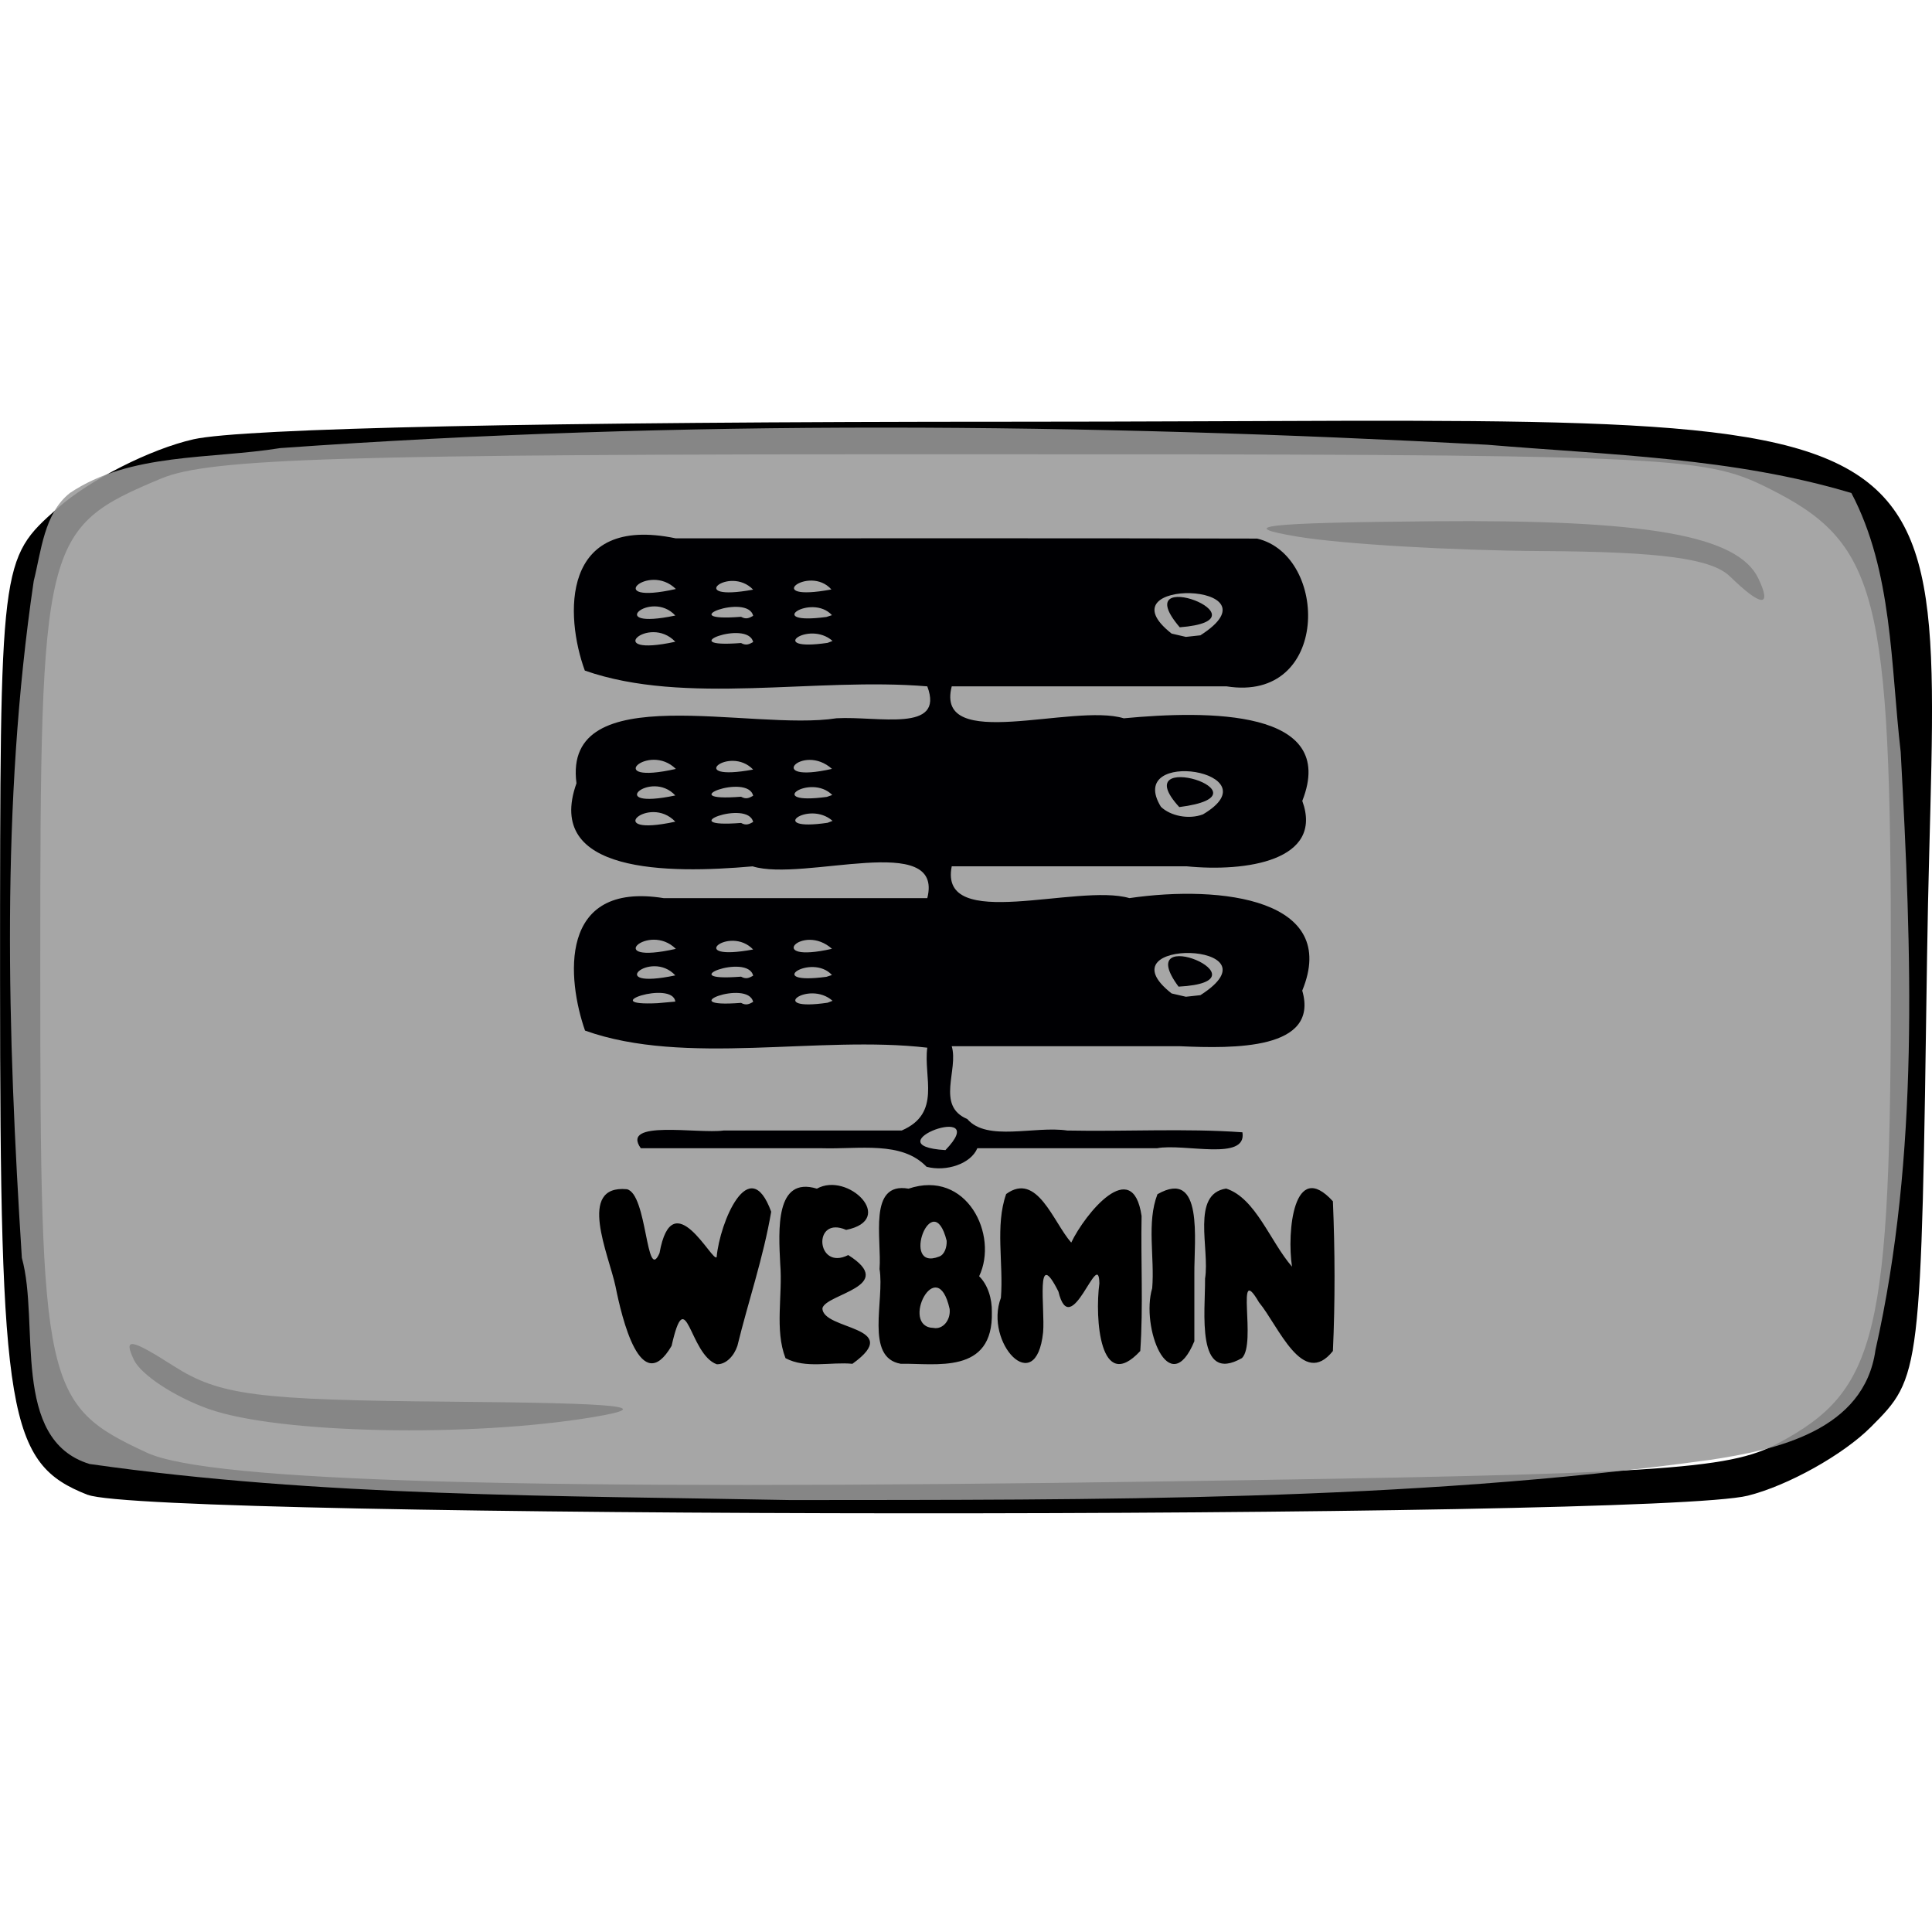
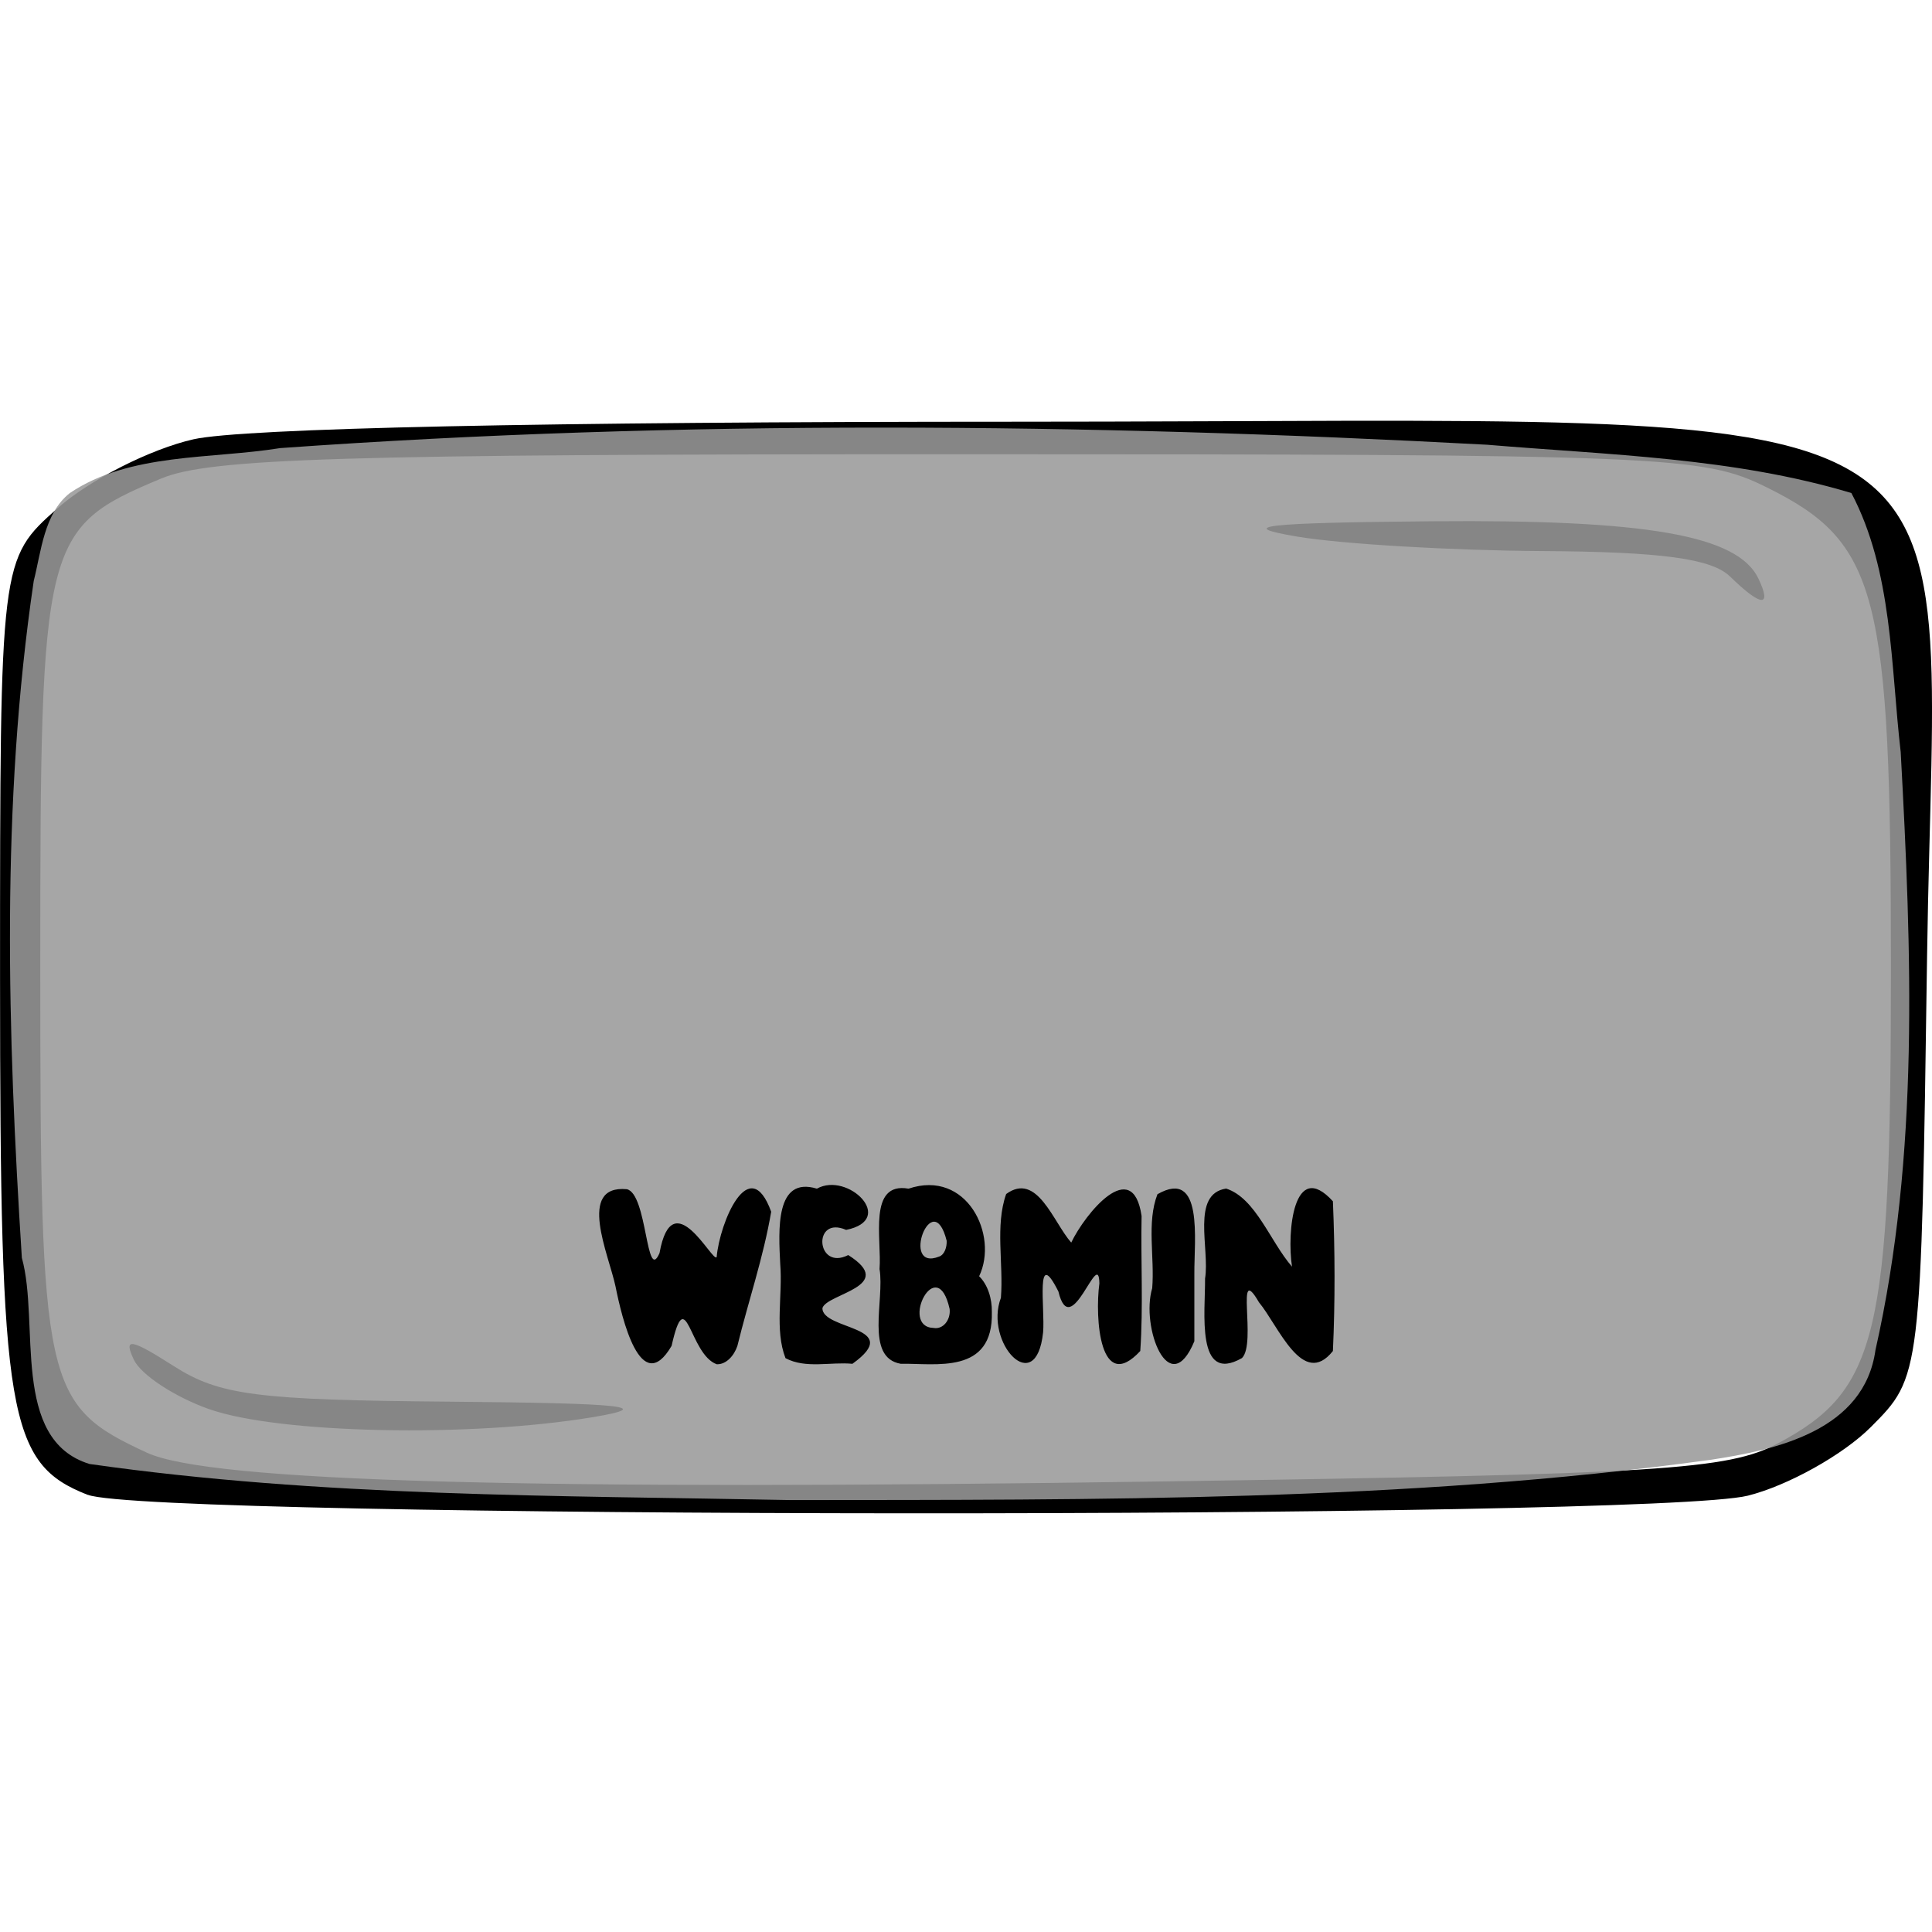
<svg xmlns="http://www.w3.org/2000/svg" xmlns:ns1="http://www.inkscape.org/namespaces/inkscape" xmlns:ns2="http://sodipodi.sourceforge.net/DTD/sodipodi-0.dtd" width="150" height="150" viewBox="0 0 39.688 39.688" version="1.1" id="svg922" ns1:version="0.92.4 (5da689c313, 2019-01-14)" ns2:docname="USO_server_webmin.svg">
  <title id="title1437">USOICON</title>
  <defs id="defs916">
    <clipPath id="clipPath1521" clipPathUnits="userSpaceOnUse">
      <rect y="66.645" x="57.114" height="151.423" width="172.875" id="rect1523" style="opacity:0.875;fill:#000000;fill-opacity:1;stroke:#000000;stroke-width:0.604;stroke-linejoin:round;stroke-miterlimit:4;stroke-dasharray:none;stroke-opacity:1" />
    </clipPath>
  </defs>
  <ns2:namedview id="base" pagecolor="#ffffff" bordercolor="#666666" borderopacity="1.0" ns1:pageopacity="0.0" ns1:pageshadow="2" ns1:zoom="1.598832" ns1:cx="85.442377" ns1:cy="106.55873" ns1:document-units="px" ns1:current-layer="layer12" showgrid="false" ns1:window-width="771" ns1:window-height="589" ns1:window-x="2749" ns1:window-y="130" ns1:window-maximized="0" units="px" />
  <g style="display:inline" transform="translate(-35.466,-112.592)" id="layer1" ns1:groupmode="layer" ns1:label="toonbox">
    <path ns1:connector-curvature="0" id="path49494" d="m 37.27,143.301 c -1.642,-0.644 -1.803,-1.595 -1.803,-10.602 0,-8.618 0,-8.618 1.185,-9.67 0.652,-0.578 1.907,-1.214 2.789,-1.413 1.014,-0.228 7.229,-0.361 16.894,-0.361 20.576,3.7e-4 18.888,-0.989 18.718,10.971 -0.123,8.647 -0.123,8.647 -1.156,9.682 -0.568,0.569 -1.705,1.204 -2.527,1.409 -1.973,0.494 -32.837,0.478 -34.099,-0.018 z m 34.718,-1.058 c 2.057,-1.094 2.322,-2.207 2.322,-9.771 0,-7.727 -0.262,-8.738 -2.558,-9.872 -1.306,-0.646 -2.051,-0.676 -16.574,-0.677 -12.685,-0.001 -15.405,0.082 -16.401,0.499 -2.43,1.018 -2.484,1.238 -2.484,10.05 0,8.633 0.077,8.982 2.191,9.962 1.29,0.598 7.836,0.782 20.97,0.589 10.115,-0.149 11.512,-0.236 12.535,-0.78 z m -32.224,-0.703 c -0.705,-0.249 -1.401,-0.705 -1.548,-1.015 -0.218,-0.461 -0.071,-0.438 0.82,0.13 0.94,0.6 1.705,0.698 5.68,0.731 3.569,0.03 4.225,0.1 2.94,0.316 -2.523,0.423 -6.463,0.342 -7.893,-0.163 z m 31.24,-17.106 c -0.377,-0.368 -1.414,-0.508 -3.873,-0.522 -1.847,-0.011 -4.102,-0.144 -5.011,-0.296 -1.299,-0.218 -0.707,-0.285 2.77,-0.316 4.415,-0.038 6.277,0.289 6.699,1.179 0.283,0.598 0.056,0.58 -0.584,-0.045 z" style="fill:#000000;stroke-width:0.372" />
  </g>
  <g ns1:label="text" id="layer3" ns1:groupmode="layer" />
  <g style="display:inline" ns1:label="icon_server" id="layer12" ns1:groupmode="layer">
    <g id="g4459">
      <path style="display:inline;opacity:0.875;fill:#999999;fill-opacity:1;stroke:none;stroke-width:0.118;stroke-linejoin:round;stroke-miterlimit:4;stroke-dasharray:none;stroke-opacity:0.972" d="M 1.435,10.128 C 2.67,9.297 4.324,9.436 5.756,9.205 14.005,8.617 22.294,8.693 30.549,9.136 c 2.503,0.21 5.063,0.265 7.483,0.992 0.85,1.613 0.806,3.537 1.013,5.32 0.223,4.089 0.389,8.263 -0.518,12.284 -0.23,1.649 -2.018,2.052 -3.407,2.259 C 28.868,30.848 22.537,30.809 16.239,30.815 11.436,30.721 6.603,30.753 1.84,30.074 0.21,29.575 0.822,27.173 0.449,25.84 0.154,21.214 0.014,16.533 0.693,11.934 0.848,11.32 0.904,10.549 1.435,10.128 Z" id="rect49496" ns1:connector-curvature="0" />
      <path style="font-style:normal;font-variant:normal;font-weight:normal;font-stretch:normal;font-size:4.946px;font-family:Insaniburger;-inkscape-font-specification:Insaniburger;opacity:1;vector-effect:none;fill:#000000;fill-opacity:1;stroke:none;stroke-width:0.058;stroke-linecap:butt;stroke-linejoin:miter;stroke-miterlimit:4;stroke-dasharray:none;stroke-dashoffset:0;stroke-opacity:1" d="m 14.726,28.026 c -0.571,-0.2 -0.626,-1.722 -0.93,-0.378 -0.633,1.082 -1.023,-0.578 -1.152,-1.223 -0.139,-0.655 -0.797,-2.088 0.231,-1.996 0.425,0.087 0.395,1.951 0.673,1.313 0.266,-1.484 1.1,0.221 1.174,0.081 0.061,-0.707 0.67,-2.168 1.12,-0.931 -0.16,0.94 -0.469,1.835 -0.694,2.755 -0.068,0.206 -0.234,0.385 -0.422,0.378 z m 2.786,-0.011 c 1.085,-0.779 -0.628,-0.686 -0.617,-1.144 0.087,-0.298 1.548,-0.446 0.53,-1.089 -0.663,0.335 -0.74,-0.821 -0.043,-0.517 1.043,-0.211 0.035,-1.203 -0.601,-0.847 -0.859,-0.261 -0.788,0.851 -0.753,1.551 0.053,0.637 -0.118,1.347 0.108,1.931 0.418,0.222 0.926,0.072 1.376,0.116 z m 2.863,-1.066 c 0.035,1.299 -1.161,1.053 -1.874,1.066 -0.738,-0.13 -0.326,-1.305 -0.433,-1.946 0.048,-0.614 -0.242,-1.798 0.596,-1.651 1.196,-0.403 1.854,0.954 1.45,1.799 0.178,0.175 0.266,0.459 0.261,0.733 z m -0.867,-0.059 c -0.262,-1.178 -1.034,0.371 -0.33,0.389 0.189,0.036 0.354,-0.158 0.33,-0.389 z m -0.061,-1.402 c -0.291,-1.154 -0.963,0.644 -0.155,0.325 0.113,-0.039 0.161,-0.196 0.155,-0.325 z m 2.559,0.037 c 0.284,-0.592 1.262,-1.793 1.445,-0.546 -0.018,0.924 0.036,1.855 -0.027,2.774 -0.829,0.893 -0.936,-0.675 -0.84,-1.389 -0.012,-0.765 -0.586,1.23 -0.842,0.166 -0.479,-0.953 -0.272,0.353 -0.314,0.839 -0.145,1.371 -1.216,0.211 -0.867,-0.709 0.056,-0.704 -0.122,-1.482 0.108,-2.132 0.637,-0.464 0.966,0.578 1.336,0.997 z m 2.53,2.025 c -0.516,1.245 -1.106,-0.288 -0.867,-1.087 0.053,-0.637 -0.118,-1.347 0.108,-1.931 0.952,-0.543 0.752,0.954 0.758,1.633 0,0.462 0,0.923 0,1.385 z m 2.005,-1.53 c -0.108,-0.709 0.033,-2.229 0.84,-1.343 0.043,1.019 0.047,2.057 0,3.076 -0.62,0.779 -1.117,-0.517 -1.519,-1.001 -0.5,-0.861 -0.041,0.843 -0.349,1.146 -0.952,0.543 -0.752,-0.954 -0.758,-1.633 0.1,-0.615 -0.293,-1.738 0.433,-1.849 0.607,0.195 0.907,1.093 1.353,1.604 z" id="text49550" ns1:connector-curvature="0" />
      <g id="g55219" transform="matrix(0.073,0,0,0.055,49.922,7.733)">
-         <path style="fill:#000003;fill-opacity:1;stroke-width:0.265" d="m -423.13,295.186 c -7.039,-9.751 -18.824,-6.486 -29.631,-6.922 -16.927,0 -33.854,0 -50.78,0 -5.778,-10.76 16.028,-5.305 23.286,-6.615 16.709,0 33.418,0 50.127,0 11.287,-6.474 6.062,-19.904 7.207,-30.939 -30.455,-4.733 -68.102,7.004 -96.313,-6.387 -4.964,-18.805 -7.841,-55.914 22.208,-49.458 24.702,0 49.404,0 74.105,0 4.797,-25.159 -34.757,-5.973 -49.154,-11.886 -23.914,2.805 -58.635,2.681 -49.567,-31.028 -3.954,-39.888 49.242,-19.274 73.195,-24.284 11.615,-0.865 30.502,5.539 25.526,-11.913 -31.544,-3.501 -68.075,7.258 -96.374,-5.896 -5.572,-20.194 -6.932,-58.407 25.569,-49.392 54.543,0.034 109.086,-0.105 163.629,0.091 20.237,6.391 20.51,61.324 -8.602,55.193 -25.781,0.002 -51.562,0.004 -77.343,0.006 -4.871,24.976 34.135,6.138 48.403,11.928 23.496,-2.933 60.475,-3.581 50.244,30.847 6.11,22.311 -15.819,26.651 -32.582,24.425 -22.022,0.002 -44.043,0.003 -66.065,0.005 -3.762,24.927 35.429,6.203 49.996,11.885 26.119,-5.044 59.171,0.515 48.64,34.543 4.853,22.213 -19.289,21.654 -34.404,20.776 -21.411,0 -42.822,0 -64.232,0 1.981,8.772 -4.519,22.264 4.379,27.186 5.518,8.557 18.989,2.476 28.164,4.3 16.377,0.439 33.097,-0.878 49.259,0.659 1.347,10.935 -16.386,4.033 -24.035,5.956 -16.854,0 -33.708,0 -50.562,0 -1.799,5.772 -8.694,8.883 -14.292,6.922 z m 5.314,-6.222 c 13.571,-18.708 -21.259,-1.712 0,0 z m -76.014,-55.47 c -0.77,-8.178 -22.848,1.744 -5.011,0.594 z m 21.902,0.117 c -1.464,-8.665 -23.292,2.404 -3.404,0.36 1.522,1.149 2.438,0.312 3.404,-0.36 z m 22.349,-0.415 c -6.787,-7.98 -19.033,4.158 -1.386,0.711 z m 103.509,-2.102 c 23.554,-19.956 -28.431,-21.818 -8.101,-0.647 l 4.02,1.236 z m -6.146,-3.187 c -13.774,-24.64 26.9,-1.905 0,0 z m -141.613,-4.203 c -6.937,-9.991 -20.335,5.678 0,0 z m 21.902,0.117 c -1.464,-8.665 -23.292,2.404 -3.404,0.36 1.522,1.149 2.438,0.312 3.404,-0.36 z m 22.18,-0.254 c -5.754,-8.374 -19.723,3.857 -1.561,0.674 z m -43.928,-9.77 c -7.748,-10.2 -21.003,6.256 0,0 z m 21.747,0.234 c -6.713,-9.309 -19.56,4.778 0,0 z m 22.18,-0.254 c -8.302,-9.907 -19.413,5.825 0,0 z m -44.082,-47.488 c -7.515,-10.497 -20.995,6.076 0,0 z m 21.902,0.117 c -1.464,-8.665 -23.292,2.404 -3.404,0.36 1.522,1.149 2.438,0.312 3.404,-0.36 z m 22.349,-0.415 c -6.787,-7.98 -19.033,4.158 -1.386,0.711 z m 104.235,-2.431 c 20.387,-16.003 -22.125,-25.156 -11.84,-2.835 2.704,3.455 7.853,4.837 11.84,2.835 z m -6.669,-2.721 c -15.61,-22.616 27.789,-4.706 0,0 z m -141.817,-4.341 c -6.937,-9.991 -20.335,5.678 0,0 z m 21.902,0.117 c -1.464,-8.665 -23.292,2.404 -3.404,0.36 1.522,1.149 2.438,0.312 3.404,-0.36 z m 22.269,-0.291 c -6.204,-8.314 -19.619,3.954 -1.527,0.713 z m -44.017,-9.732 c -7.748,-10.2 -21.003,6.256 0,0 z m 21.747,0.234 c -6.713,-9.309 -19.56,4.778 0,0 z m 22.18,-0.254 c -8.302,-9.907 -19.413,5.825 0,0 z m -44.082,-47.488 c -7.515,-10.497 -20.995,6.076 0,0 z m 21.902,0.117 c -1.464,-8.665 -23.292,2.404 -3.404,0.36 1.522,1.149 2.438,0.312 3.404,-0.36 z m 22.349,-0.415 c -6.787,-7.98 -19.033,4.158 -1.386,0.711 z m 103.509,-2.102 c 23.54,-19.941 -28.418,-21.823 -8.101,-0.647 l 4.02,1.236 z m -5.81,-2.995 c -15.485,-24.067 26.614,-2.804 0,0 z m -141.949,-4.395 c -6.937,-9.991 -20.335,5.678 0,0 z m 21.902,0.117 c -1.464,-8.665 -23.292,2.404 -3.404,0.36 1.522,1.149 2.438,0.312 3.404,-0.36 z m 22.18,-0.254 c -5.754,-8.374 -19.723,3.857 -1.561,0.674 z m -43.928,-9.77 c -7.748,-10.2 -21.003,6.256 0,0 z m 21.747,0.234 c -6.713,-9.309 -19.56,4.778 0,0 z m 22.023,-0.067 c -6.335,-9.506 -20.143,4.958 0,0 z" id="path55207" ns1:connector-curvature="0" />
-       </g>
+         </g>
    </g>
  </g>
</svg>